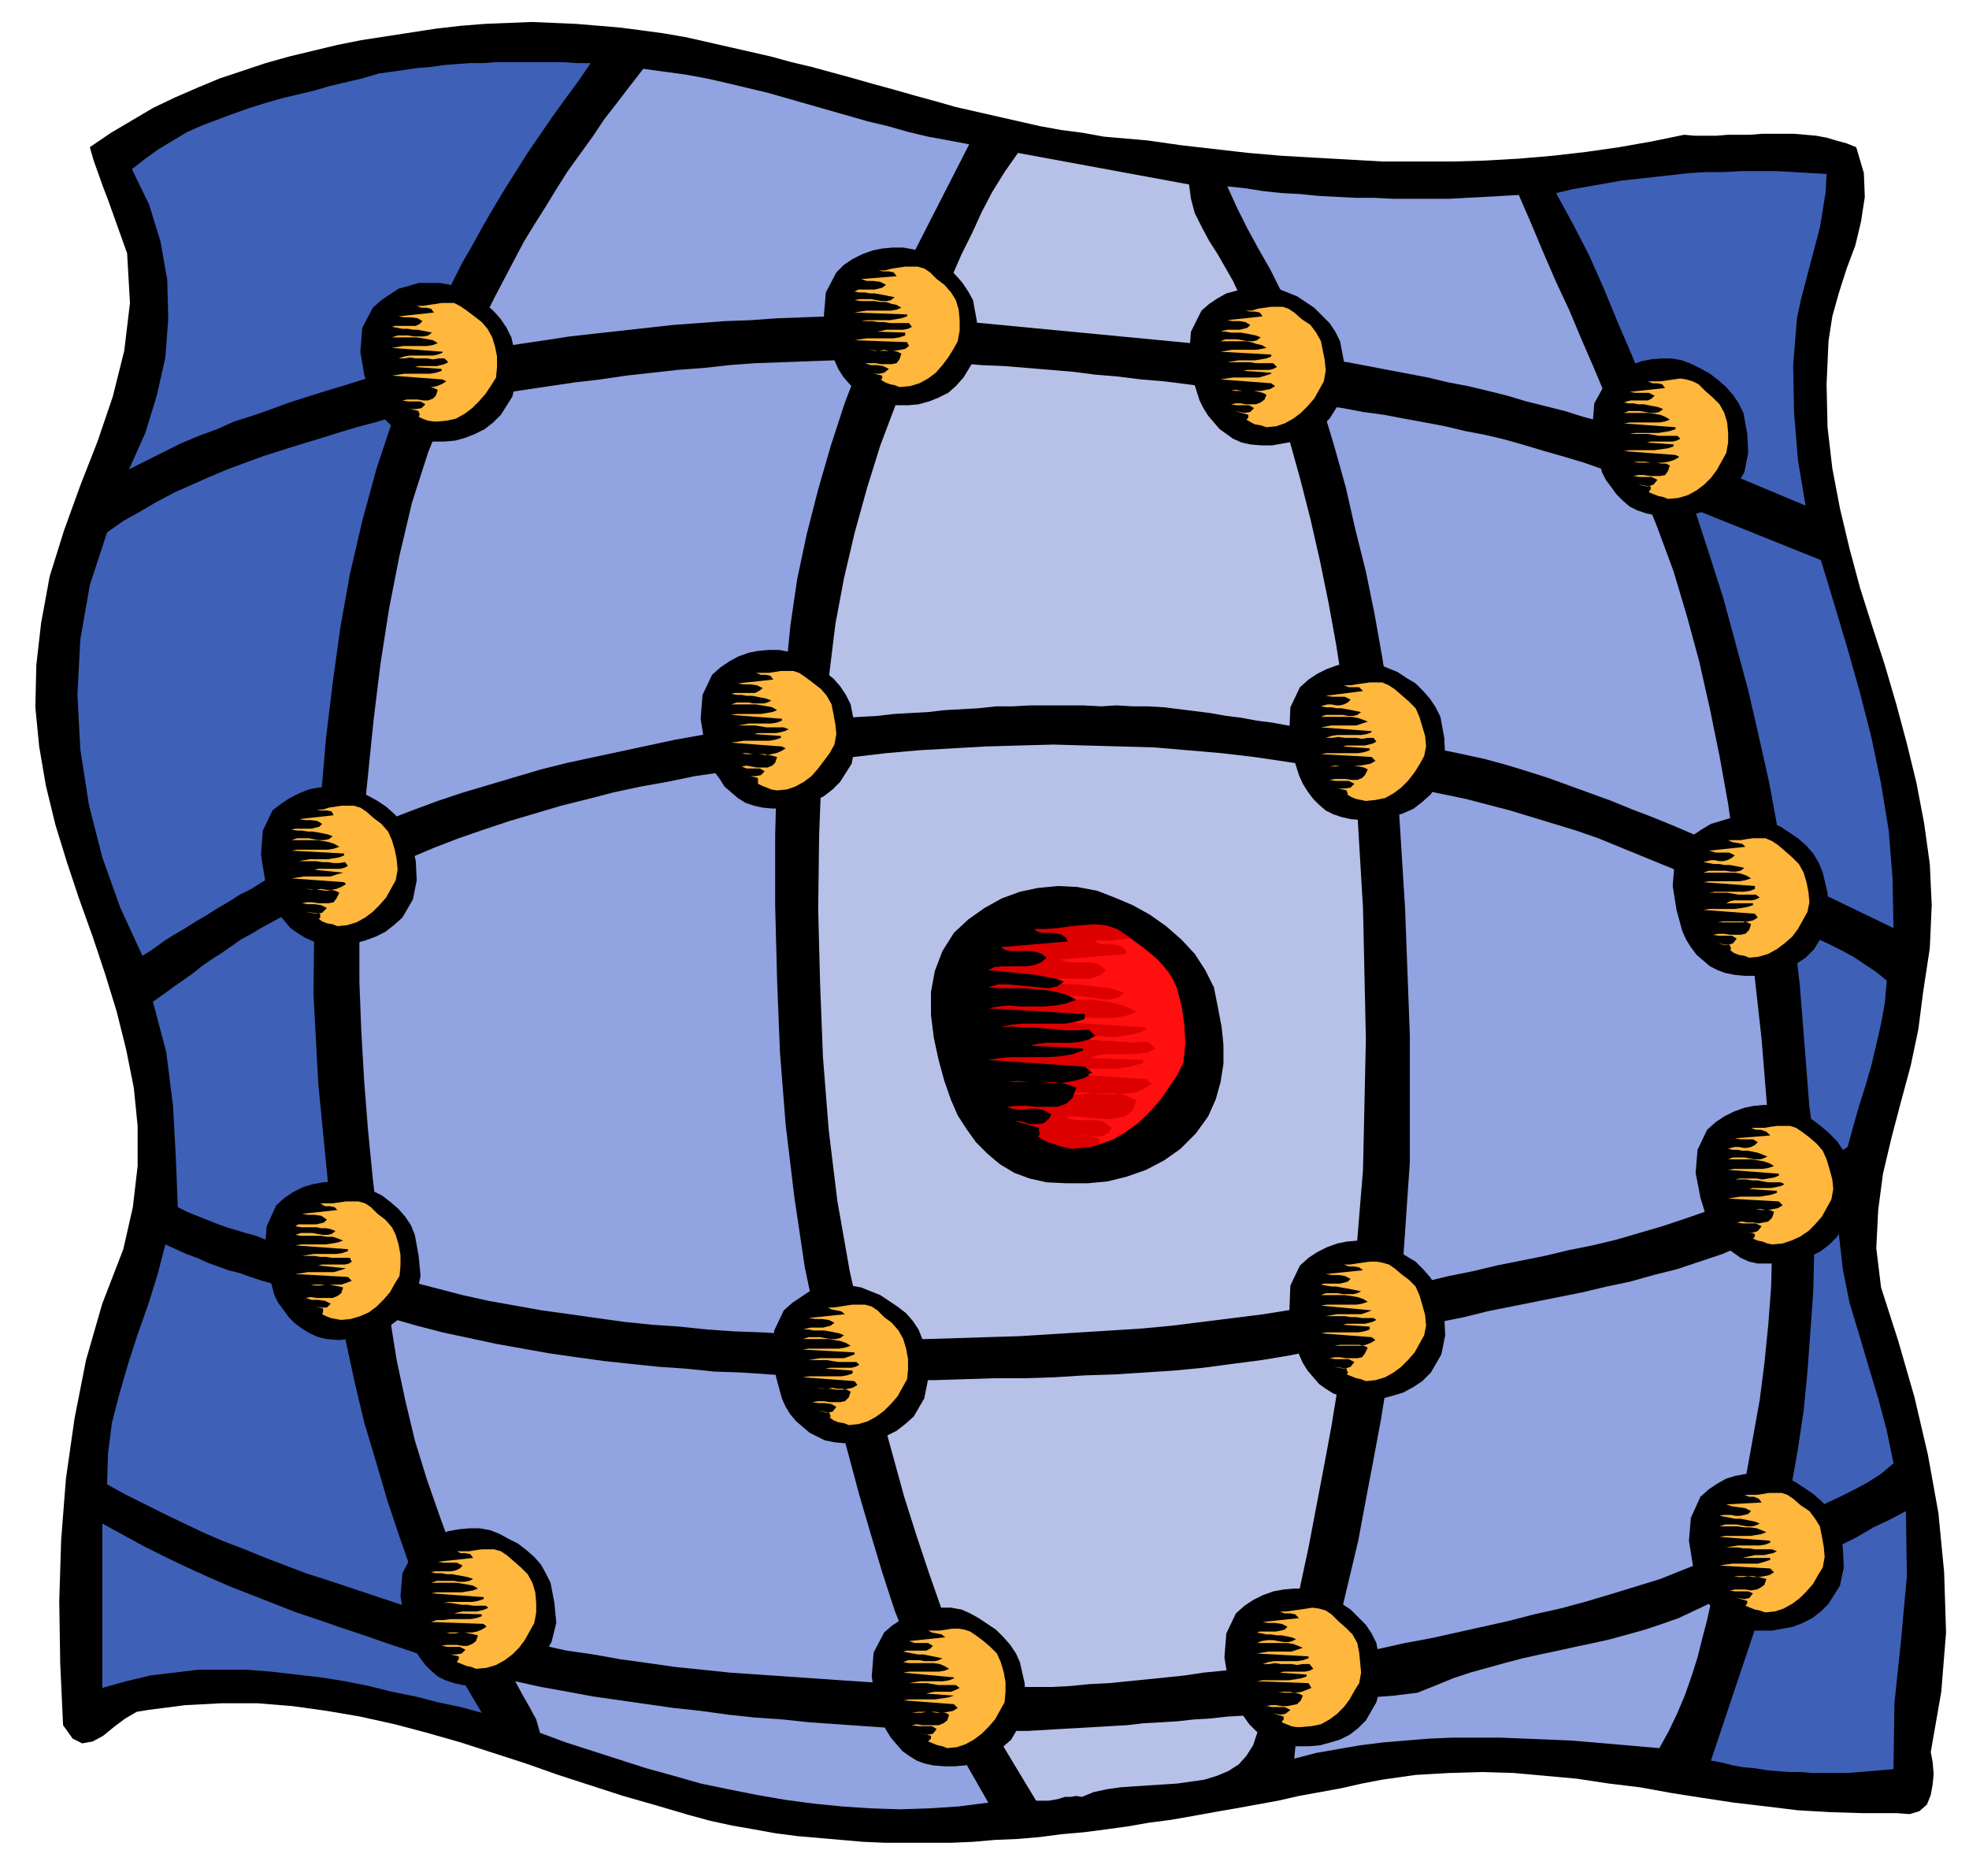
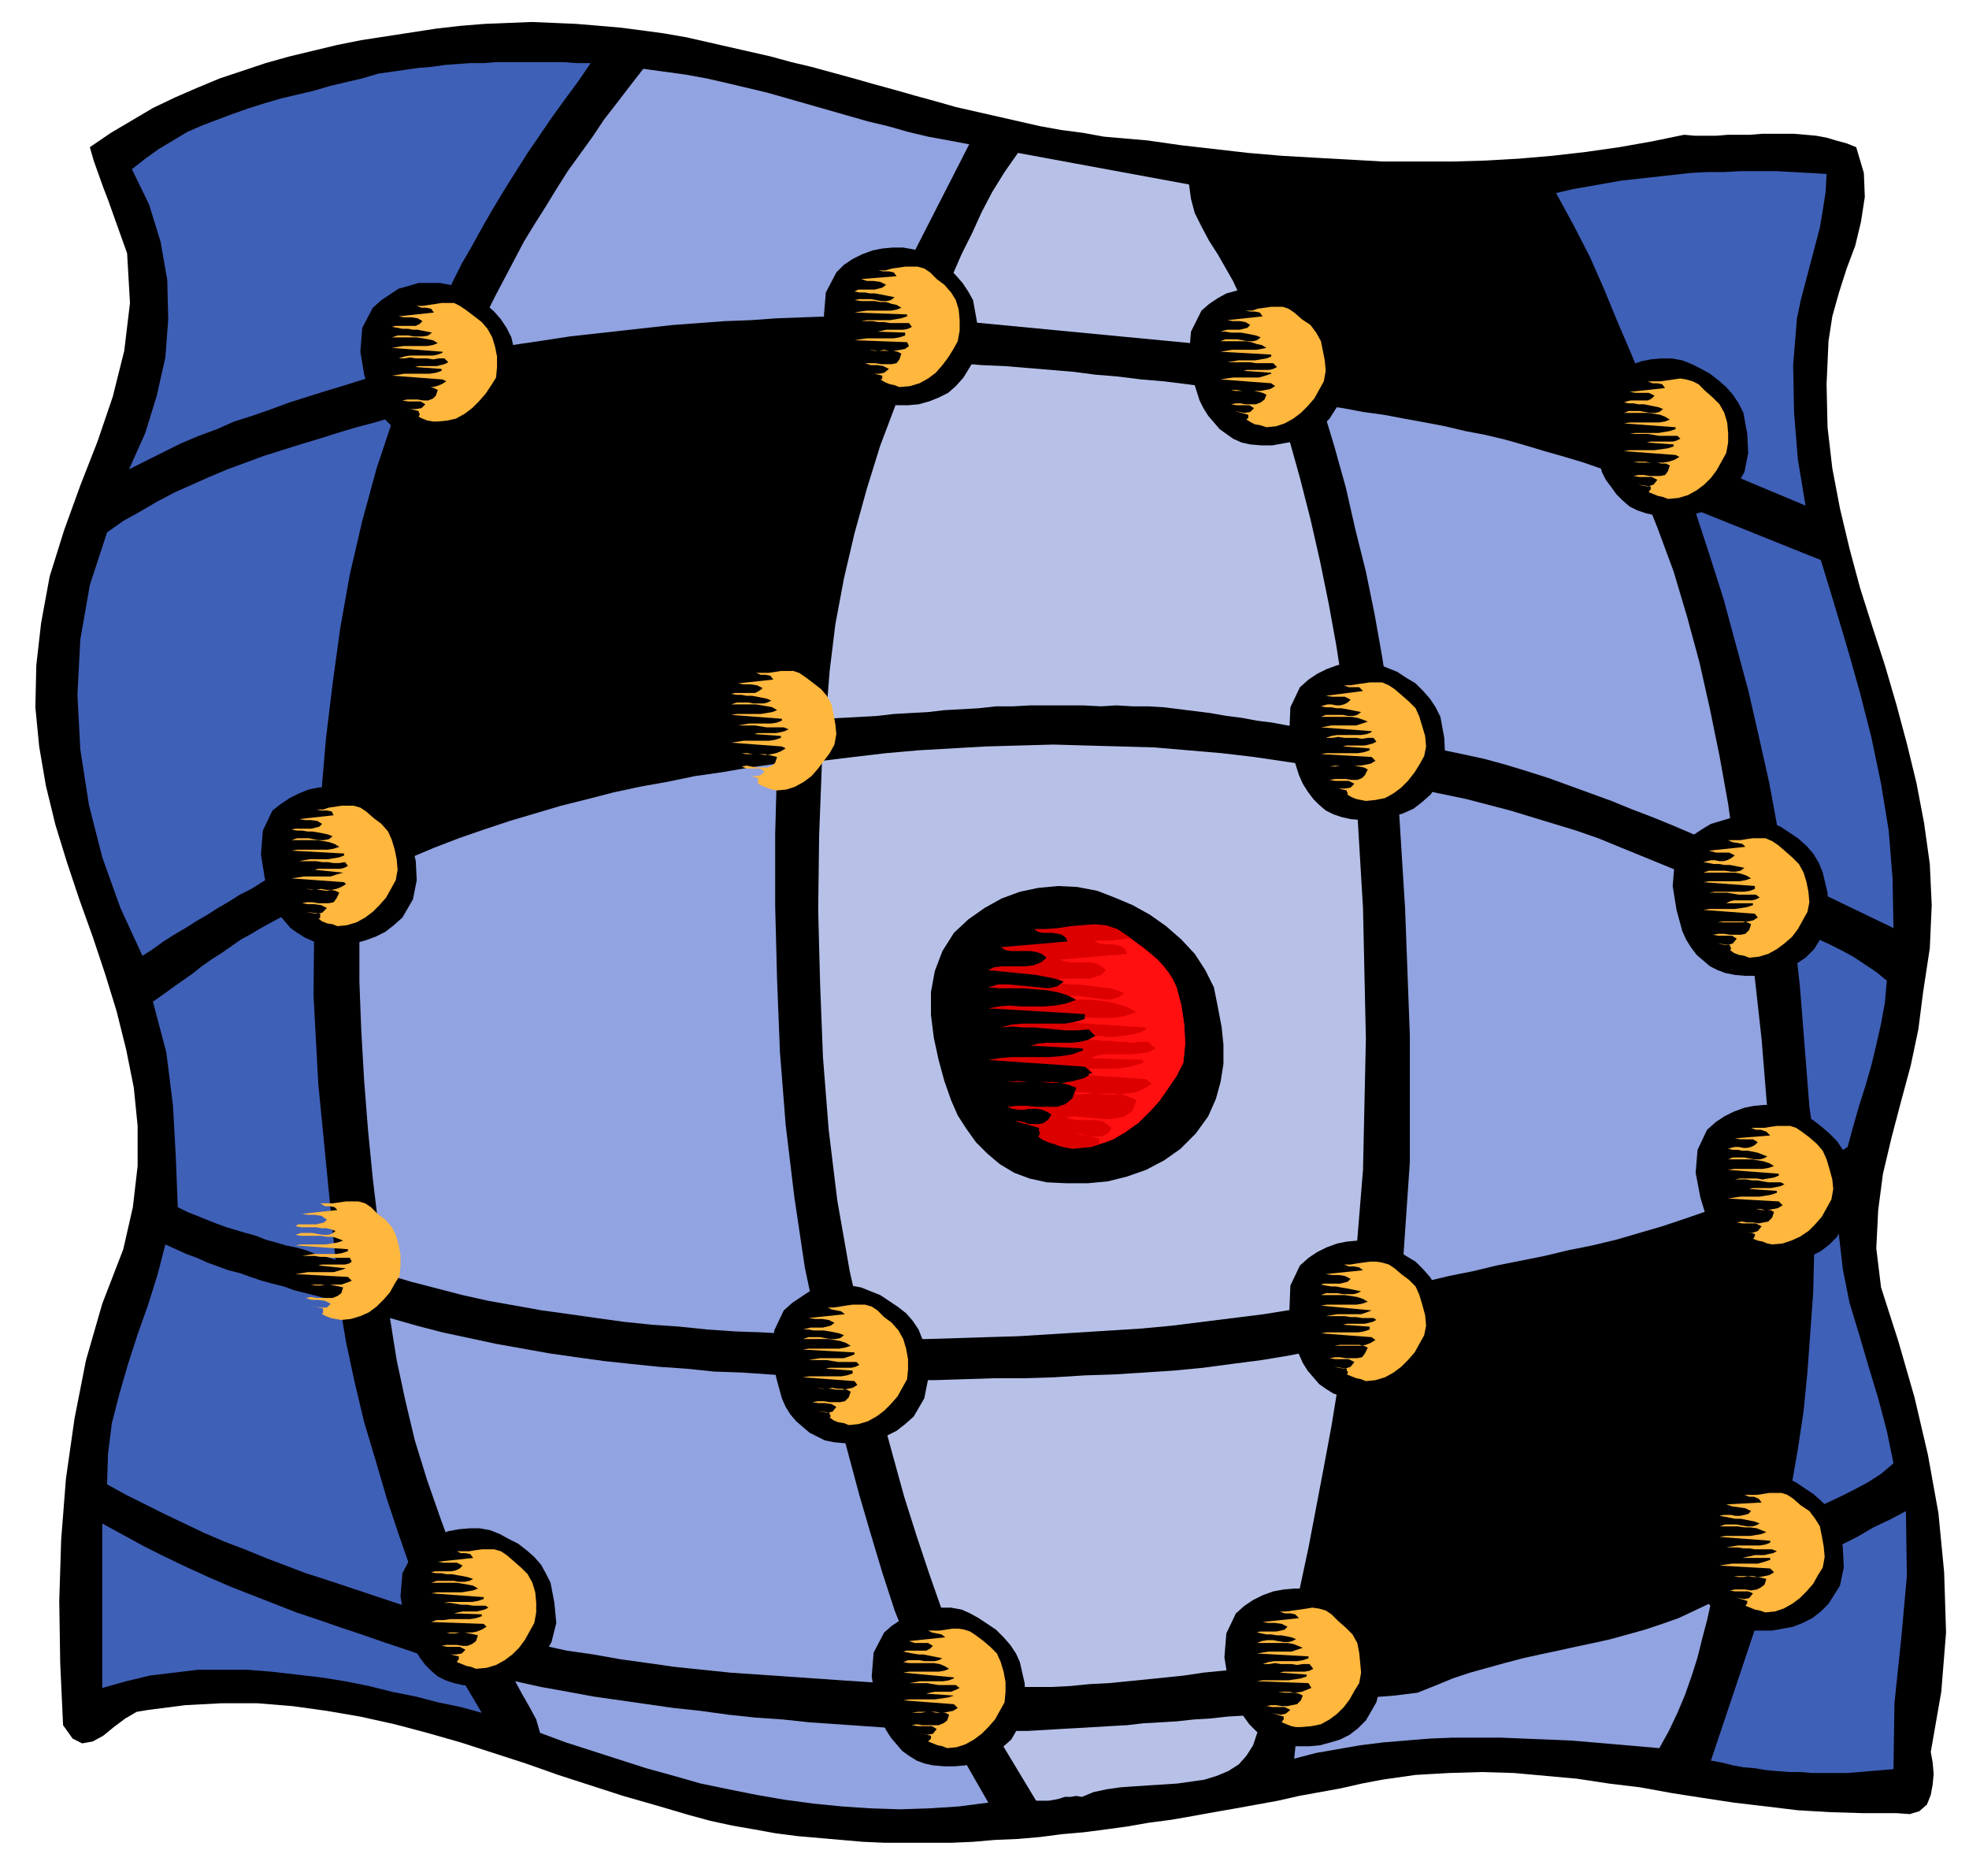
<svg xmlns="http://www.w3.org/2000/svg" fill-rule="evenodd" height="1.963in" preserveAspectRatio="none" stroke-linecap="round" viewBox="0 0 2060 1963" width="2.06in">
  <style>.pen1{stroke:none}.brush2{fill:#000}.brush3{fill:#3f60b7}.brush4{fill:#91a3e0}.brush5{fill:#b7c1e8}.brush8{fill:#ffb73d}</style>
  <path class="pen1 brush2" d="m1201 147 35 5 35 4 35 4 35 3 35 2 36 2 35 2h72l35-1 35-2 35-3 35-4 35-5 34-6 34-7 11 1h23l12-1h23l12-1h34l12 1 11 1 11 2 10 3 11 3 10 4 8 27 1 25-4 26-6 25-9 24-8 25-7 25-4 26-2 45 1 45 5 43 8 42 10 42 11 41 13 41 13 40 12 41 11 41 10 41 8 42 6 43 2 43-2 45-7 46-5 39-8 38-10 37-10 38-9 38-5 38-2 40 5 41 18 56 17 59 14 60 11 61 6 62 2 63-5 62-11 63 2 11 1 12-1 11-2 11-4 10-8 7-10 3-14-1h-35l-34-1-34-2-33-4-34-4-33-5-32-5-33-6-33-4-33-5-33-3-33-3-34-1-34 1-35 2-35 5-21 4-22 5-22 4-22 4-22 5-22 4-22 4-23 4-22 4-23 4-23 3-23 4-22 3-23 3-23 2-23 3-23 2-24 1-23 2-23 1h-69l-23-1-23-2-23-2-23-2-23-3-22-4-23-4-23-5-22-6-34-10-35-10-34-11-34-11-34-12-34-11-34-11-35-10-34-9-36-8-35-6-36-5-37-3h-37l-38 2-39 5-12 2-12 7-12 9-11 9-11 6-11 2-10-5-10-14-3-65-1-65 2-64 5-64 9-63 12-61 17-59 22-57 10-44 5-43v-42l-4-40-8-40-10-40-12-39-13-39-14-39-13-39-12-39-10-41-7-41-4-41 1-44 5-44 9-49 15-48 17-47 18-46 16-47 12-48 6-50-3-52-5-14-5-14-5-14-5-14-5-13-5-14-5-14-4-14 22-15 22-13 22-13 23-11 23-10 24-10 24-8 24-8 25-7 25-6 25-6 25-5 26-4 26-4 26-4 26-3 25-2 25-1 24-1 24 1 23 1 24 2 23 2 23 3 22 3 23 4 22 5 22 5 22 5 22 5 22 6 21 5 22 6 22 6 21 6 22 6 21 6 22 6 21 6 22 5 22 5 22 5 22 5 22 4 23 3 22 4 23 2 23 2z" />
  <path class="pen1 brush3" d="m618 66-13 19-14 19-13 18-13 19-13 19-12 19-12 19-12 20-11 19-11 20-11 19-10 20-10 21-9 20-8 21-8 21-19 6-20 6-19 6-19 6-20 6-19 6-19 6-19 7-20 7-19 6-18 8-19 7-19 8-18 9-18 9-18 9 17-38 12-39 9-40 3-40-1-41-7-40-12-39-18-37 14-11 14-10 15-9 15-9 16-7 16-6 16-6 17-6 16-5 17-5 17-4 17-4 17-5 17-4 17-4 17-5 14-2 14-2 14-2 13-1 14-2 13-1 14-1h14l13-1h70l14 1h15z" />
  <path class="pen1 brush4" d="m1014 151-91 178-28 1-27 1-28 1-27 1-28 2-27 1-27 2-27 2-27 3-27 3-27 3-27 3-26 4-27 4-26 4-26 5 8-20 9-19 10-20 10-19 10-19 10-19 11-18 12-19 11-18 12-19 13-18 13-18 12-18 14-18 13-17 14-18 22 3 22 3 22 4 22 5 21 5 21 5 21 6 21 6 21 6 21 6 21 6 21 5 21 6 21 5 22 4 21 4z" />
  <path class="pen1 brush5" d="m1244 193 2 15 4 15 7 14 8 15 9 14 8 14 8 14 7 15 7 14 6 14 4 15 5 14-345-33 11-22 11-22 10-23 11-22 10-22 11-21 13-21 14-20 179 33z" />
  <path class="pen1 brush3" d="m1911 182-1 19-3 19-3 18-5 19-5 19-5 19-5 19-4 19-4 49 1 50 4 49 8 48-136-57-16-33-16-34-14-34-15-35-14-34-15-34-17-33-18-33 17-4 17-3 17-3 17-3 18-2 18-2 18-2 18-2 18-1h18l18-1h36l18 1 18 1 17 1z" />
-   <path class="pen1 brush4" d="m1589 204 13 30 13 31 13 30 14 30 13 31 13 30 13 31 13 30-19-6-19-5-19-6-20-5-20-5-20-6-20-5-21-5-21-4-21-5-21-4-21-4-21-4-21-4-22-3-21-3-7-24-9-22-11-23-11-22-12-21-12-22-11-22-10-22 19 2 19 3 19 2 19 1 20 2 19 1 20 1h19l20 1h58l18-1 19-1 18-1 18-1zM901 377l-17 44-15 46-13 45-12 47-10 47-7 48-5 50-2 50-29 5-28 5-29 5-28 5-28 6-28 6-28 6-28 6-28 7-27 8-27 8-27 8-27 9-27 10-26 10-26 11 6-58 6-59 7-57 9-58 11-56 13-55 17-53 21-52 26-4 27-5 26-4 27-4 27-4 26-3 27-4 27-3 27-3 27-2 27-3 27-2 28-1 27-1 28-1h28z" />
  <path class="pen1 brush5" d="m1336 414 12 43 12 43 11 43 10 44 9 44 8 44 7 45 6 45-16-1-16-1-16-2-16-2-16-3-16-2-16-3-16-2-17-3-16-2-16-2-16-2-17-1h-16l-17-1-16 1-19-1h-55l-18 1h-18l-18 2-18 1-18 1-17 2-18 1-18 1-17 2-18 1-18 1-18 1 4-50 6-49 9-48 11-47 13-47 14-45 17-45 18-44 24 1 23 2 24 2 24 1 24 2 24 2 24 2 23 3 24 2 24 3 24 2 24 3 23 3 24 3 24 3 23 3z" />
  <path class="pen1 brush4" d="m1716 507 18 45 17 46 14 47 13 48 11 49 10 49 9 50 7 50-21-9-22-9-21-9-22-9-21-8-22-9-22-8-22-8-22-8-22-7-23-7-22-6-23-5-24-5-23-4-24-3-6-45-7-45-8-45-9-44-11-44-10-44-12-43-13-43 22 3 21 4 22 3 21 4 22 4 21 4 21 5 21 4 21 5 21 6 20 6 21 6 20 6 20 7 20 8 19 8z" />
  <path class="pen1 brush3" d="m412 436-18 54-15 55-13 56-10 56-8 58-7 58-5 59-3 59-12 6-12 7-11 6-12 6-12 7-11 7-12 6-11 7-12 7-11 7-12 7-11 7-12 7-11 7-11 8-11 7-23-50-19-53-14-55-9-58-3-57 3-58 10-57 18-55 17-12 18-10 17-10 19-10 18-8 18-8 19-8 19-7 19-7 19-6 19-6 20-6 19-6 20-6 19-5 20-6zm1493 150 14 46 14 47 13 46 12 47 10 48 8 49 4 50 1 52-112-54-9-49-9-49-11-49-11-48-13-48-13-48-15-47-15-46 132 53z" />
  <path class="pen1 brush5" d="m1411 809 7 7 8 134 3 137-3 137-11 134-31 6-31 6-31 5-32 4-32 4-32 4-32 3-32 2-32 2-32 2-32 2-33 1-32 1-32 1h-64l-16-71-13-74-9-74-6-76-3-77-2-77 1-78 3-78 33-4 34-4 34-3 35-2 35-2 35-1 36-1 35 1 36 1 35 1 35 3 35 3 34 4 34 5 33 5 32 7z" />
  <path class="pen1 brush4" d="m813 799-2 74v75l2 77 3 76 6 76 9 75 11 74 15 71-29-1-30-2-29-1-29-2-29-3-29-2-29-3-29-4-28-4-29-4-28-5-28-5-27-6-27-7-27-7-27-8-7-50-6-50-5-51-4-51-3-52-2-52v-53l1-53 25-12 26-11 26-11 26-10 26-9 27-9 27-8 27-8 28-7 27-7 28-6 28-5 29-6 28-4 29-5 29-4zm1012 144 10 72 8 72 6 74 5 74-22 12-23 10-23 10-23 8-24 8-24 7-24 7-25 6-25 5-25 6-25 5-25 5-25 6-25 5-25 6-25 6 9-131v-133l-5-133-8-128 24 4 24 5 24 5 23 6 23 6 23 7 23 7 23 7 23 8 22 9 22 9 22 9 22 9 22 10 22 10 21 10z" />
  <path class="pen1 brush2" d="m1270 1033 4 20 4 21 2 19v20l-3 19-5 18-8 18-13 18-16 16-17 12-19 10-20 7-20 5-21 2h-22l-21-1-18-4-16-6-15-9-13-11-12-12-10-14-9-14-7-16-7-20-6-22-5-23-3-24v-24l4-22 8-21 12-19 15-14 17-12 18-10 19-7 19-4 21-2 20 1 21 4 18 7 19 8 18 10 17 12 16 14 14 15 11 17 9 18z" />
  <path class="pen1" style="fill:#d00" d="m1231 1033 5 19 3 20 1 20-2 20-9 16-11 17-12 15-14 13-15 12-17 9-18 6-20 2-5-1-5-1-4-1-5-2-4-1-5-2-4-2-4-3 1-1 1-2-1-3v-3l-25-7h4l5 1 5 2h11l5-1 5-4 3-5-5-3-5-2-6-1h-6l-7 1h-6l-6-1-5-2 10-1h10l11 1h21l9-3 7-6 4-11-8-3-8-2-9-1h-47l11-1 11 1h12l12 1h12l11-2 11-3 9-5-8-7-101-7 12-2 12-1h39l13-1 12-2 11-4v-2l-55-3 8-2 9-1h26l9-1 8-2 8-4-7-7-12 1h-12l-11-1-11-1-11-1h-11l-12-1-12 1 11-3 11-1h45l11-2 10-3v-5l-101-6 11-2 11-1 12 1h24l12-1 11-2 11-4-10-5-10-3-11-2-12-1-13-1h-24l-12-1 10-3h11l11 1 11 1 10 1 10 1 9-2 7-5-9-3-10-2-10-2-10-1-10-1-10-1-10-1-10-1 6-3 8-1h25l8-1 8-3 6-5-5-4-6-2-6-1h-20l-6-1-5-3 70-6-2-4-4-3-4-1-6-1h-10l-5-1-4-3h12l13-1 13-2 12-1 13-1 12 1 12 4 12 8 7 6 8 5 7 6 7 6 7 7 5 7 5 7 4 9z" />
  <path class="pen1" style="fill:#ff0f0f" d="M1150 1197v-6l-24-5h3l5 1 5 2h11l5-1 5-3 3-5-5-4-5-3-6-1h-20l-6-1-6-2 10-1 11 1 11 1 11 1 10-1 9-2 8-6 4-11-7-3-8-3-8-1h-25l-9 1h-8v-2h11l11 1 11 1h11l10-1 10-1 9-4 8-5-6-5-60-4v-1l1-1h3l-4-5h30l7-1 7-1 6-2 7-2v-3l-55-2 8-3 8-1h27l9-1 8-1 8-4-8-7h-8l-8 1-8-1h-8l-7-1h-8l-7-1h-8l2-1 1-1 2-1 2-1h7l6 1h7l7-1 7-1 6-1 7-2 6-3v-2l-77-5 4-1 4-1 3-1 2-1v-2l7 1h22l7-1 6-1 6-2 6-2-7-4-7-3-8-2-8-2-8-1-9-1h-18 2l-2-1-1-1-2-1-2-1h8l8 1 8 1 8 1 7 1 7-1 6-2 5-4-8-3-7-2-9-1-8-1-8-1-8-1h-9l-8-1 1-1 1-1-2-1-2-1-2-1h-3 36l6-2 6-2 5-5-5-4-5-3-6-1h-20l-6-1-6-2 70-6-2-5-4-3-4-1-5-1h-10l-5-1-4-3h19l4-1h5l5-1h5l7 5 7 6 7 5 7 6 6 7 6 7 4 7 4 8 5 19 3 20 1 20-2 20-7 14-9 13-9 13-11 12-11 11-13 9-13 8-15 5z" />
  <path class="pen1 brush3" d="m329 945-1 96 5 93 9 92 9 92-10-3-11-3-10-4-11-3-10-2-10-3-11-3-10-4-11-3-10-3-10-3-11-4-10-4-10-4-10-4-10-5-2-51-3-55-7-56-14-53 10-7 11-8 10-7 10-7 10-8 10-7 11-7 10-7 10-7 11-6 10-6 11-6 11-6 11-5 11-5 12-4zm1645 81-2 23-4 22-5 22-5 21-6 21-7 22-6 21-6 22-31 20-9-62-5-64-5-63-7-62 12 7 13 6 13 6 12 6 13 7 12 8 12 8 11 9zm7 505-13 11-14 9-15 8-14 7-15 7-15 7-15 7-15 7 9-38 7-40 6-40 4-41 3-41 3-42 1-41v-41l26-13v36l4 35 7 35 10 33 10 34 10 33 9 34 7 34z" />
-   <path class="pen1 brush4" d="m1854 1305-1 41-3 40-4 40-5 39-7 39-7 39-7 39-8 39-25 11-25 10-25 10-26 8-26 8-27 8-26 7-27 6-27 7-27 6-27 6-27 6-27 5-27 6-27 6-27 6 12-41 10-42 10-42 8-43 8-42 8-43 7-44 7-43 24-7 24-7 25-5 24-6 25-5 25-5 25-5 25-5 25-6 24-5 25-7 24-6 24-8 24-8 23-10 23-10 6 13z" />
  <path class="pen1 brush3" d="m355 1362 7 42 9 42 10 42 12 40 12 41 13 39 14 40 15 39-21-6-21-7-21-7-21-7-21-7-22-7-21-8-21-8-22-9-21-8-21-9-21-10-21-10-20-10-20-10-20-11 1-32 4-32 8-31 9-31 10-31 11-31 10-32 8-31 11 5 11 5 11 4 11 5 11 4 11 4 12 3 11 4 12 4 11 3 12 3 11 4 12 3 12 3 11 3 12 3z" />
  <path class="pen1 brush4" d="m864 1441 13 41 11 41 11 41 12 41 12 40 13 40 16 40 17 38-30-2-29-1-30-2-29-2-29-2-29-2-29-2-29-3-29-3-28-4-29-4-28-5-28-4-27-6-28-6-27-7-18-39-17-39-15-41-14-40-13-42-10-42-9-42-7-44 28 8 27 7 28 6 28 6 28 5 28 5 28 4 29 4 28 3 29 3 29 2 29 3 29 1 29 2 29 2 30 1z" />
  <path class="pen1 brush5" d="m1409 1406-9 43-7 43-8 43-8 42-8 42-9 42-10 41-11 41-20 1-20 2-20 2-20 2-20 3-19 2-20 2-20 2-20 2-20 1-20 2-20 1h-40l-21-1-21-1-17-38-15-39-14-40-13-39-13-41-11-40-11-40-10-41 32-1h31l32-1 31-1h32l31-1 32-2 31-1 31-2 31-2 31-3 30-4 31-4 30-5 30-6 29-6z" />
  <path class="pen1 brush3" d="m1994 1581 1 68-6 66-7 67-1 69-12 1-12 1-12 1-13 1h-36l-12-1h-12l-13-1-11-1-12-2-12-1-11-2-12-3-11-2 64-191 18-8 18-8 18-9 17-9 18-9 17-10 17-8 17-9zM475 1743l29 49-22-6-24-5-23-6-25-5-24-6-25-5-25-4-26-3-26-3-25-2h-52l-25 3-25 3-25 6-25 7v-172l22 12 22 12 22 11 23 11 22 10 23 10 23 9 23 9 23 9 24 8 23 8 24 8 23 8 24 8 23 8 24 8z" />
  <path class="pen1 brush4" d="m1736 1829-23-2-23-2-23-2-24-2-24-1-25-1-24-1h-50l-24 1-25 2-24 2-24 3-23 4-23 4-23 6 3-29 11-18 18-10 22-5 25-2 26-2 24-3 20-8 17-7 18-6 18-5 18-5 19-5 18-4 19-4 18-4 19-4 18-4 18-5 18-5 18-6 17-6 17-8 17-8-4 18-5 19-5 20-6 19-7 20-8 19-9 19-10 18zm-745-18 43 75-31 4-31 2-30 1-31-1-30-2-30-3-30-4-29-5-30-6-29-6-28-8-29-8-28-9-28-9-28-9-27-10-4-14-7-13-8-14-7-13 27 6 28 5 27 5 28 4 28 4 28 4 28 3 29 4 28 3 29 2 28 3 29 2 29 2 28 2 29 1 29 2z" />
  <path class="pen1 brush5" d="m1319 1794-3 17-5 15-7 11-8 9-11 7-12 5-13 4-14 2-14 2-15 1-16 1-15 1-14 1-14 2-14 3-12 5-6-1-6 1h-6l-6 2-5 1-6 1h-13l-44-73h35l17-1 17-1 18-1 17-1 17-1 18-1 17-2 18-1 17-1 18-2 17-1 18-2 17-1 18-1z" />
  <path class="pen1 brush2" d="m1924 1597 4 22 1 21-4 19-12 19-8 8-9 7-10 5-10 4-11 2-11 2h-22l-10-2-9-4-8-5-7-5-6-7-6-7-5-8-4-8-6-23-4-25 2-24 10-22 9-8 9-6 9-5 10-3 11-2 10-1h11l11 1 10 4 10 5 9 6 9 6 8 7 8 8 6 9 5 10z" />
  <path class="pen1 brush8" d="m1904 1597 2 10 2 11 1 11-2 11-5 8-5 9-7 8-7 7-8 6-9 5-9 3-10 1-6-2-5-1-5-2-5-2 1-1 1-2v-2l-13-4 4 1 6 1 5-1 4-5-5-2h-14l-5-1 5-1h11l6 1 6-1 4-2 4-3 2-6-4-1-5-1-5-1h-5l-5 1h-5l-5-1h-4 18l7 1h6l5-1 5-1 5-3-4-4-53-3 6-1 7-1h27l7-2 6-2v-2h-29l4-1 5-1 4-1h10l4-1 5-1 4-2-5-2h-18l-6-1h-6l-6-1h-12l6-1 6-1h23l6-1 5-2v-2l-53-4 6-1h26l6-1 6-1 5-2-5-2-5-2-7-1h-6l-7-1h-19l6-2h12l5 1 6 1h5l4-1 4-2-5-2-5-1-5-1-5-1h-6l-5-1-5-1-6-1 4-1h8l5 1h4l5-1 4-1 3-3-6-3-7-1-7-1-6-2 37-2-3-4-5-2h-5l-5-2h13l7-1 6-1h13l6 2 6 4 8 7 9 6 6 8 5 8z" />
  <path class="pen1 brush2" d="m1933 1213 4 22 1 21-5 19-11 19-8 8-9 7-10 5-10 4-11 2-12 2h-23l-9-2-9-4-7-5-7-5-7-7-5-7-5-8-4-8-7-23-5-26 2-24 10-21 9-8 9-6 10-5 11-4 10-2 11-1h12l11 2 9 4 10 5 9 5 9 7 8 7 8 8 6 9 5 10z" />
  <path class="pen1 brush8" d="m1911 1213 3 10 3 11 1 10-2 11-5 9-5 9-7 8-7 7-9 6-9 4-9 3-11 1-5-1-5-2-5-1-5-2 1-1 1-2v-2l-13-3 4 1 6 1 6-2 4-5-6-3h-14l-6-1 5-1 6 1h6l6 1 5-1 5-1 4-4 2-6-4-2h-5l-5-1h-25 20l6 1h6l6-1 5-1 5-3-4-4-53-3 6-1 7-1h20l6-1 6-1 6-2v-2l-29-2 4-1h19l5-1 5-1 4-2-4-2h-13l-6-1-5-1h-6l-6-1h-12l5-1h18l6 1 6-1 6-1 5-2v-2l-53-4 6-1h30l6-1 6-2-5-3-6-2-6-1-6-1h-25l5-2h12l5 1 6 1h5l4-1 4-2-5-2-5-2-5-1-5-1h-6l-5-1h-5l-5-1 3-1 4-1h4l5 1h4l4-1 4-2 3-3-5-3h-13l-6-1 37-3-4-4-6-2h-5l-5-2h14l6-1 7-1h14l6 2 6 4 8 6 8 7 6 7 4 9z" />
  <path class="pen1 brush2" d="m1907 913 5 21 1 21-4 20-11 18-9 9-9 6-10 6-10 3-11 3-11 1h-12l-11-1-10-2-8-3-8-4-7-6-7-6-6-8-5-8-4-9-6-22-4-25 2-24 10-21 9-8 9-6 10-6 10-3 10-3 11-1h11l11 2 10 4 10 4 9 6 9 6 9 8 7 8 6 10 4 10z" />
  <path class="pen1 brush8" d="m1887 913 3 10 2 10 1 11-2 10-5 9-5 9-6 8-8 7-8 6-9 5-10 3-10 1-5-2-6-1-5-2-4-3 1-1v-1l-1-2v-1l-13-2 4 1 6 1 6-2 4-5-5-3h-14l-6-1 6-1h6l6 1h11l5-1 4-4 2-6-4-2-5-1h-20l-6 1h-5 32l5-1 5-1 5-3-3-4-54-4 7-1h26l7-1 6-1 6-2v-2h-28l4-2 4-1h19l4-1 4-2-4-3h-18l-6-1-6-1h-19l6-1h31l6-1 5-2v-3l-54-4 6-1h32l6-1 6-2-5-3-6-2-6-1h-33l6-2h17l6 1h5l5-1 4-3-5-1-5-1-5-1h-6l-5-1h-6l-5-1-6-1 4-1 4-1h4l5 1h4l4-1 4-2 4-3-6-3h-14l-7-2 38-4-3-3-5-1-6-1-4-2h13l6-1 7-1h13l7 3 6 4 7 6 8 7 7 7 5 9z" />
  <path class="pen1 brush2" d="m1824 432 4 22 1 20-4 20-11 19-9 8-9 7-10 6-10 3-11 3-11 1-11-1-12-1-9-2-9-3-8-4-7-6-7-7-5-7-6-8-4-8-6-23-4-25 2-24 11-20 8-8 9-7 10-5 11-4 10-2 11-1h11l11 2 10 4 10 5 9 5 9 7 8 7 7 8 6 9 5 10z" />
  <path class="pen1 brush8" d="m1804 432 3 10 1 11v10l-2 11-5 9-5 9-6 8-7 7-8 6-9 5-10 3-11 1-5-2-5-1-5-2-5-2 1-2 1-1v-3l-13-2 4 1 6 1 6-2 4-5-6-3h-13l-6-1 5-1h6l6 1h11l5-1 3-4 2-6-4-2h-5l-4-1h-20l-5-1h12l6 1h13l6-1 6-2 5-3-4-2-54-4 6-1h26l7-1 7-1 6-2v-2l-28-2 4-1h23l4-1 4-2-3-3h-19l-6-1-6-1h-19l6-1h24l6-1 6-1 6-2v-2l-54-4 6-1h31l6-1 5-2-5-3-5-2-6-1-6-1h-26l5-2h11l6 1 6 1h5l4-1 4-3-5-2-5-1-5-1-5-1h-6l-5-1h-5l-5-1 3-1 4-1h18l4-2 3-3-6-3h-14l-6-1 37-4-3-4-5-1h-5l-5-2h13l7-1 7-1 7-1 6 1 7 2 6 3 7 7 8 7 7 7 5 9z" />
  <path class="pen1 brush2" d="m1402 357 4 21 1 21-4 20-12 19-8 8-9 6-10 6-11 4-11 2-11 2h-11l-12-1-9-2-9-4-7-5-7-5-6-7-6-7-5-8-4-8-7-22-4-25 2-25 11-22 8-7 9-6 9-5 11-3 10-3 11-1h11l11 2 10 4 10 4 9 6 9 6 8 8 8 8 6 9 5 10z" />
  <path class="pen1 brush8" d="m1382 357 2 10 2 10 1 11-2 11-5 9-5 9-7 8-7 7-8 6-9 5-9 3-10 1-6-2-6-1-4-2-5-3 1-1 1-1v-3l-14-4 5 1 5 1 6-1 4-4-5-3h-13l-6-1 5-1h5l5 1h11l5-2 4-3 2-5-4-2-4-1-5-1h-20l-4-1h6l6 1h19l5-1 5-1 5-3-4-3-53-4 6-1 7-1h27l7-2 6-2v-1l-29-2 4-1h23l4-1 4-2-4-4h-18l-6-1h-24l6-1 6-1h17l6-1 6-1 5-2v-2l-53-3 6-1 6-1h25l6-1 5-1-5-3-5-1-6-2-6-1h-26l5-2h12l6 1 5 1h6l4-1 4-3-5-2-5-1-5-1-6-1h-10l-6-1h-5l3-1 4-1h13l4-1 4-1 3-3-5-3-6-1h-7l-6-1 37-4-3-4-5-1h-5l-5-1h7l6-2 7-1 7-1h12l6 2 6 4 8 7 9 6 6 8 5 9z" />
  <path class="pen1 brush2" d="m1507 750 4 22 1 20-4 20-11 19-9 8-9 7-11 5-10 3-11 2-11 2h-11l-12-1-9-2-9-3-8-4-7-6-6-6-6-8-5-8-4-9-7-22-3-25 1-24 10-21 9-8 9-6 10-5 11-4 10-2 11-1h11l11 2 10 4 10 4 9 6 10 6 8 8 7 8 6 9 5 10z" />
  <path class="pen1 brush8" d="m1485 750 3 10 3 10 1 11-2 10-5 9-5 8-7 9-7 7-8 6-9 5-10 2-10 1-5-1-5-1-5-2-5-3h1v-1l-1-2v-1l-13-3 4 1h7l6-1 4-4-6-3h-14l-6-1 6-1h11l6 1h6l5-2 3-3 3-6-4-2-5-1-5-1h-15l-6 1h-5l6-1h26l6-1 5-1 5-3-4-4-53-3 6-1h33l6-1 6-2v-2l-28-2 4-1h19l4-1 4-1 4-2-3-4h-6l-6 1-6-1h-12l-7-1-6 1h-7l6-2 6-1h25l6-1 5-2v-1l-53-4 6-1 5-1h26l6-2 6-2-5-2-6-2-6-1h-32l5-2h18l5 1h6l4-1 4-3-5-1-5-1-5-1-6-1h-5l-5-1h-6l-5-1 3-1 4-1h4l5 1h4l4-1 4-2 3-3-6-3h-13l-7-1 39-5-4-4h-11l-5-2h7l6-1 7-1 7-1h13l7 3 6 4 7 6 8 7 7 7 4 9z" />
  <path class="pen1 brush2" d="m1507 1355 4 22 1 20-4 20-11 19-9 9-9 6-11 6-10 3-11 3-11 1h-11l-12-1-9-2-9-3-8-5-7-5-6-7-6-7-5-8-4-9-7-22-3-25 1-25 10-21 9-8 9-6 10-5 11-4 10-2 11-1h11l11 2 10 4 10 4 9 6 10 6 8 8 7 8 6 9 5 10z" />
  <path class="pen1 brush8" d="m1485 1355 3 10 3 11 1 11-2 10-5 9-5 9-7 8-7 7-8 6-9 5-10 3-10 1-5-2-5-1-5-2-5-2 1-1v-2l-1-1v-2l-13-2 4 1 7 1 6-2 4-5-6-3h-14l-6-1 6-1h5l6 1h12l5-1 3-4 3-6-4-2-5-1h-20l-6 1h-5 32l6-1 5-2 5-3-4-3-53-4 6-1h33l6-1 6-2v-3l-28-2 4-1h19l4-1 4-1 4-2-3-2h-12l-6-1h-6l-6-1h-20l6-1 6-1h25l6-2 5-2-53-5 6-1h31l6-1 6-2-5-3-6-2-6-1-7-1h-25l5-2h12l6 1h11l4-1 4-2-5-1-5-1-5-1-6-1-5-1h-5l-6-1-5-1 3-1h17l4-1 4-1 3-3-6-3-6-1h-7l-7-1 39-4-4-3-6-1h-5l-5-2h7l6-1 7-1 7-1h7l6 1 7 2 6 4 7 6 8 6 7 7 4 9z" />
  <path class="pen1 brush2" d="m1440 1719 4 22 1 20-5 20-11 19-8 8-9 7-10 5-10 3-11 3-11 1h-23l-9-2-9-3-8-5-7-6-7-7-5-7-6-8-4-8-7-22-4-25 2-25 10-21 9-8 9-6 10-5 11-4 11-2 11-1h11l11 2 9 4 10 4 9 6 9 6 8 8 8 8 6 9 5 10z" />
  <path class="pen1 brush8" d="m1420 1719 2 10 1 10 1 11-2 11-5 8-5 9-6 8-7 7-8 6-9 5-10 2-11 1h-5l-5-1-5-2-5-2 1-2 1-1v-3l-13-4 4 1 6 1 5-1 5-4-6-3h-13l-6-1 5-1h5l6 1h6l5-1 5-1 4-4 2-5-4-2-5-1-5-1h-24 12l7 1h12l6-1 5-2 5-2-3-5-54-2 6-1h27l7-1 6-1 6-2v-2l-28-2 4-1h22l5-1 4-2-4-5h-7l-6 1-6-1h-11l-6-1-6 1h-7l6-2 6-1h24l6-1 6-2v-2l-54-3 6-1 6-1h24l6-2 6-2-5-2-5-2-6-1h-32l5-2 6-1h6l5 1 6 1h5l4-1 4-2-5-2-5-1-5-1h-5l-6-1h-5l-5-1-5-1 3-1h17l5-1 4-1 3-3-6-3-7-1h-7l-6-1 38-4-4-4-5-1h-6l-5-2h7l7-1 7-1 7-1 6-1 7 1 7 2 6 4 7 7 8 7 7 7 5 9z" />
  <path class="pen1 brush2" d="m1067 1739 5 22 1 20-4 20-11 19-9 8-9 7-9 5-10 4-11 3-11 1h-11l-12-1-9-2-8-3-8-5-7-5-6-7-6-7-5-8-4-8-7-23-4-25 2-25 11-21 8-7 9-6 10-5 10-4 10-3 12-1h11l11 2 9 4 9 5 9 6 9 6 8 8 7 8 6 9 4 9z" />
  <path class="pen1 brush8" d="m1047 1739 3 10 2 11v10l-1 11-5 9-5 9-7 8-7 7-8 6-9 5-9 3-10 1-5-2-5-1-5-2-5-2 2-2 1-1v-3l-14-3 5 1 5 1 6-1 4-5-5-3h-14l-7-1 5-1 6 1h17l5-2 4-3 2-6-4-2h-5l-5-1h-10l-5 1h-10l6-1h14l6 1h6l6-1 5-1 5-3-4-4-53-4 6-1h27l7-1 7-1 6-2-29-2 4-1 5-1h17l5-2 4-2-4-3h-18l-6-1-6-1h-19l6-1 6-1h24l6-1 5-2v-1l-53-5 6-1h31l6-1 5-2-5-3-5-2-6-1h-26l-6-1 5-2h12l5 1h11l4-1 4-2-5-1-5-1-5-1-5-1h-5l-6-1-5-1-5-1 3-1h21l4-2 3-3-5-3h-14l-6-2 38-4-4-3-5-1-5-1-4-2h12l7-1 6-1h7l6 1 6 2 6 4 8 6 7 6 7 7 4 9z" />
  <path class="pen1 brush2" d="m965 1401 5 22 1 20-4 20-11 19-9 8-9 7-10 5-10 4-11 3-11 1h-12l-11-1-10-2-8-4-8-4-7-6-7-6-6-7-5-8-4-9-6-22-4-25 2-24 10-21 9-8 9-6 9-6 11-3 10-3h22l11 2 10 4 10 4 9 6 9 6 9 7 7 8 6 9 4 10z" />
  <path class="pen1 brush8" d="m945 1401 3 10 2 11v11l-1 10-5 9-5 9-7 8-7 7-8 6-9 5-10 3-10 1-5-2-6-1-5-2-4-3 1-1v-1l-1-1v-2l-13-2 5 1 5 1 6-1 4-5-5-3-7-1h-7l-6-1 6-1h6l6 1h11l5-1 4-4 2-6-4-2-5-1h-5l-5-1-5 1h-5l-6-1h-5 6l7 1h6l6 1h7l5-1 5-1 5-3-3-4-54-4 7-1h33l6-1 6-2v-3l-28-2 4-1h23l4-1 4-2-3-3h-19l-6-1-6-1h-19l6-1 6-1h25l6-2 5-2v-2l-54-3 6-1h32l6-1 6-2-5-3-6-2-6-1-6-1h-27l6-2h12l5 1 6 1h5l5-1 4-3-5-2-5-1-5-1-6-1h-11l-5-1h-6l4-1 4-1h13l4-1 4-1 4-3-6-3-7-1h-7l-7-1 38-4-4-3-5-1-5-1-4-2h6l7-1 6-1 7-1h13l7 2 6 4 7 7 8 6 7 8 5 9z" />
-   <path class="pen1 brush2" d="m890 737 4 21 1 21-4 20-12 19-8 8-9 7-10 5-10 4-11 2-11 1-11 1-11-1-9-2-9-3-8-5-7-6-7-6-5-8-6-8-4-8-6-22-4-25 2-25 10-21 9-8 9-6 9-5 11-4 10-2 11-1h11l11 2 9 4 10 5 9 5 9 7 9 7 7 8 6 9 5 10z" />
  <path class="pen1 brush8" d="m870 737 2 10 2 11 1 10-2 11-5 9-6 8-6 8-7 8-8 6-9 5-9 3-10 1-6-1-5-2-5-2-4-2v-6l-12-3 4 1h6l5-1 4-4-5-3h-14l-5-2 5-1 5 1 6 1h11l5-2 3-3 2-6-4-1-4-1-5-1h-20l-4-1h6l6 1h6l7 1 6-1 5-1 5-2 5-3-4-2-53-4 7-1 6-1h27l6-1 6-2v-2l-28-2 4-1h19l5-1 4-1 4-2-5-2h-18l-6-1-6-1h-18l6-1 6-1h23l6-1 5-2v-2l-53-4 6-1h25l6-1 6-1 5-2-5-3-5-1-6-1-6-1h-26l6-2h12l5 1h11l4-1 4-2-5-2-5-1-5-1-5-1h-6l-5-1h-5l-6-1 4-1h21l4-2 4-3-6-3-7-1h-7l-6-1 37-4-3-4-5-1h-5l-5-2h13l7-1 6-1h13l6 2 6 4 8 6 9 7 6 7 5 9z" />
  <path class="pen1 brush2" d="m1018 314 4 22 2 21-5 20-11 18-8 9-8 7-10 5-10 4-11 3-11 1h-11l-12-1-9-2-9-4-8-4-7-6-6-6-6-7-5-8-4-9-7-22-4-25 2-24 11-21 8-8 9-6 10-5 11-4 10-2 11-1h11l11 2 9 3 9 5 10 5 8 6 8 8 7 8 6 9 5 9z" />
  <path class="pen1 brush8" d="m1000 314 3 10 1 11v11l-2 11-5 9-5 8-6 8-7 8-8 6-9 5-10 3-11 1-5-2-5-1-5-2-5-3h1l1-1v-3l-13-3 4 1h6l5-1 5-4-6-3-6-1h-7l-6-2h11l6 1h11l5-1 3-4 2-6-4-2-5-1h-4l-5-1-5 1h-5l-5-1h-5 6l7 1h18l6-1 5-1 4-3-2-4-55-2 6-1 7-1h28l6-1 6-2v-3l-29-1 5-1 4-1h18l5-1 4-2-3-4h-20l-6-1h-6l-6-1h-12l6-1h24l6-1 6-1 6-2v-2l-55-2 6-1 7-1h25l6-1 5-2-5-3-5-1-6-2h-6l-6-1h-14l-7-1 5-1h12l6 1 5 1h6l4-1 4-3-5-1-5-1-5-1-6-1h-5l-5-1h-6l-5-1 4-2h17l4-1 4-1 4-3-6-3-7-1h-7l-6-2 37-3-3-4-5-1h-6l-5-1h7l7-2 7-1 7-1h13l7 2 6 4 7 7 8 6 7 8 5 8z" />
  <path class="pen1 brush2" d="m535 353 5 22 1 20-5 20-12 19-8 8-9 7-10 5-10 4-11 3-11 1h-11l-12-1-9-2-9-3-8-5-7-6-6-6-6-8-5-8-4-9-7-22-4-24 2-25 11-21 9-8 9-6 9-6 11-3 10-3h22l11 2 9 4 10 4 9 6 9 6 9 8 7 8 6 9 5 10z" />
  <path class="pen1 brush8" d="m515 353 3 10 2 10v11l-1 11-5 8-6 9-7 8-7 7-8 6-9 5-9 2-10 1h-5l-6-1-5-2-4-2 1-2v-1l-1-2v-1l-13-3 5 1h5l6-1 4-4-5-3h-13l-6-1 5-1h11l6 1h5l5-2 3-3 2-6-4-2-4-1h-29 31l5-1 5-2 5-3-4-2-53-4 7-1 6-1h27l6-1 6-2v-2l-28-2 4-1h19l4-1 4-1 4-2-4-4h-6l-6 1-6-1h-12l-6-1-6 1h-6l6-2 6-1h24l5-1 5-2v-1l-53-4 6-1 6-1h25l6-1 5-2-5-3-5-1-6-1-6-1h-26l6-2h11l6 1h10l5-1 4-3-5-1-5-1-5-1h-5l-5-1h-6l-5-1-6-1 3-1h22l4-2 3-3-5-3-7-1h-7l-6-1 37-4-3-4-5-1h-5l-5-2h7l6-1 7-1 6-1h13l6 3 6 4 8 6 9 7 6 7 5 9z" />
  <path class="pen1 brush2" d="m430 879 5 22 1 20-4 20-11 19-9 8-9 7-10 5-11 4-11 3-11 1h-11l-12-1-9-2-9-4-8-5-7-5-6-7-6-7-5-8-4-8-6-22-4-25 2-25 10-21 9-7 9-6 10-5 10-4 10-2 11-1h11l11 2 10 3 10 5 9 5 9 6 9 8 7 8 6 9 4 10z" />
  <path class="pen1 brush8" d="m410 879 3 10 2 10 1 11-2 11-5 9-5 9-7 8-7 7-8 6-9 5-10 3-10 1-5-2-6-1-5-2-4-3h1l1-1v-4l-15-2 5 1 6 1 6-1 5-5-6-3-7-1h-7l-6-1 5-1h6l6 1h11l5-1 3-4 3-6-4-2-5-1h-5l-5-1-5 1h-5l-5-1h-5 6l6 1h6l7 1 6-1 5-1 5-2 5-3-2-2-55-4 7-1 6-1h28l6-2 7-2-30-3 4-1h23l4-1 4-2-3-4-6 1h-6l-6-1h-6l-6-1h-18l5-1 6-1h19l6-1 6-1 5-2v-2l-55-3 6-1h32l6-1 6-2-5-3-6-2-6-1-6-1h-27l6-2h12l5 1 6 1h5l5-1 4-3-5-2-5-1-5-1-6-1h-5l-6-1h-5l-6-1 4-1h17l4-1 4-1 3-3-5-3-7-1h-6l-6-1 36-4-2-4-5-1h-6l-5-1h7l6-2 7-1 6-1h13l7 2 6 4 8 7 8 6 7 8 4 9z" />
-   <path class="pen1 brush2" d="m434 1292 4 22 2 21-4 19-11 19-9 8-9 7-10 5-10 4-11 3-11 1-11 1-12-1-9-2-9-4-8-5-7-5-7-7-5-7-6-8-4-8-6-23-4-25 2-24 10-22 9-8 9-6 10-5 10-3 11-2 11-1h10l11 1 10 4 10 5 10 5 9 7 8 7 7 8 6 9 4 10z" />
  <path class="pen1 brush8" d="m414 1292 3 10 2 11v11l-1 11-5 8-5 9-6 7-8 8-8 6-9 4-10 3-10 1-6-1-5-1-5-2-4-2 1-2v-4l-13-3 4 1 7 1h6l4-4-6-3-7-1h-7l-6-2 5-1 6 1h17l5-2 4-3 2-6-4-1-5-1-5-1h-5l-5 1h-5l-5-1h-5 37l6-2 5-2-4-4-55-3 7-1 6-1h27l7-2 6-2-29-3 4-1h24l4-1 3-2-2-4h-19l-6-1h-6l-6-1h-13l6-1 6-1h24l6-1 6-2v-2l-55-4 6-1h26l6-1 6-1 6-2-5-2-6-2h-6l-6-1h-21l-6-1 6-2h12l5 1 6 1h5l4-1 4-3-5-2-5-1h-5l-5-1h-16l-6-1 3-2h19l4-1 4-1 3-3-6-4-7-1h-7l-6-1 37-4-3-3-5-1h-5l-5-3h13l7-1 7-1h13l7 2 6 4 7 7 8 6 7 8 4 8z" />
  <path class="pen1 brush2" d="m576 1656 4 21 2 21-5 20-11 19-8 8-9 7-10 5-10 3-11 3-11 1h-11l-12-1-9-2-9-3-8-4-7-6-6-6-6-8-5-8-4-9-7-22-4-25 2-24 11-21 8-8 9-6 10-5 10-4 11-2 11-1h11l11 2 10 4 9 5 10 5 9 7 8 7 7 8 5 9 5 10z" />
  <path class="pen1 brush8" d="m557 1656 3 10 1 11v10l-2 11-5 9-5 9-6 8-7 7-8 6-9 5-10 3-11 1-5-2-5-1-5-2-5-2 1-2 1-1v-3l-13-3 4 1h6l6-1 4-4-6-3h-13l-6-1 5-1h11l6 1h5l5-2 4-3 2-6-4-1-5-1-5-1h-5l-5 1h-5l-4-1h-5 32l5-1 5-2 5-3-3-3-55-2 6-2h7l7-1h21l6-1 6-2v-2l-29-1 4-1 5-1h15l4-1 4-1 4-2-3-2h-13l-6-1h-6l-6-1-6-1h-7l-6 1 6-1 6-1h24l6-1 6-2v-2l-55-4 6-1h26l6-1 6-1 5-2-5-3-5-1-6-1-6-1h-27l6-2h18l5 1h6l5-1 4-2-6-2-5-1-6-1-5-1h-6l-5-1h-6l-5-1 4-1h17l5-1 4-2 3-3-6-3h-14l-6-1 37-4-3-4-5-1h-5l-4-2h13l6-1 7-1h13l7 2 6 4 7 6 8 7 7 7 5 9z" />
</svg>